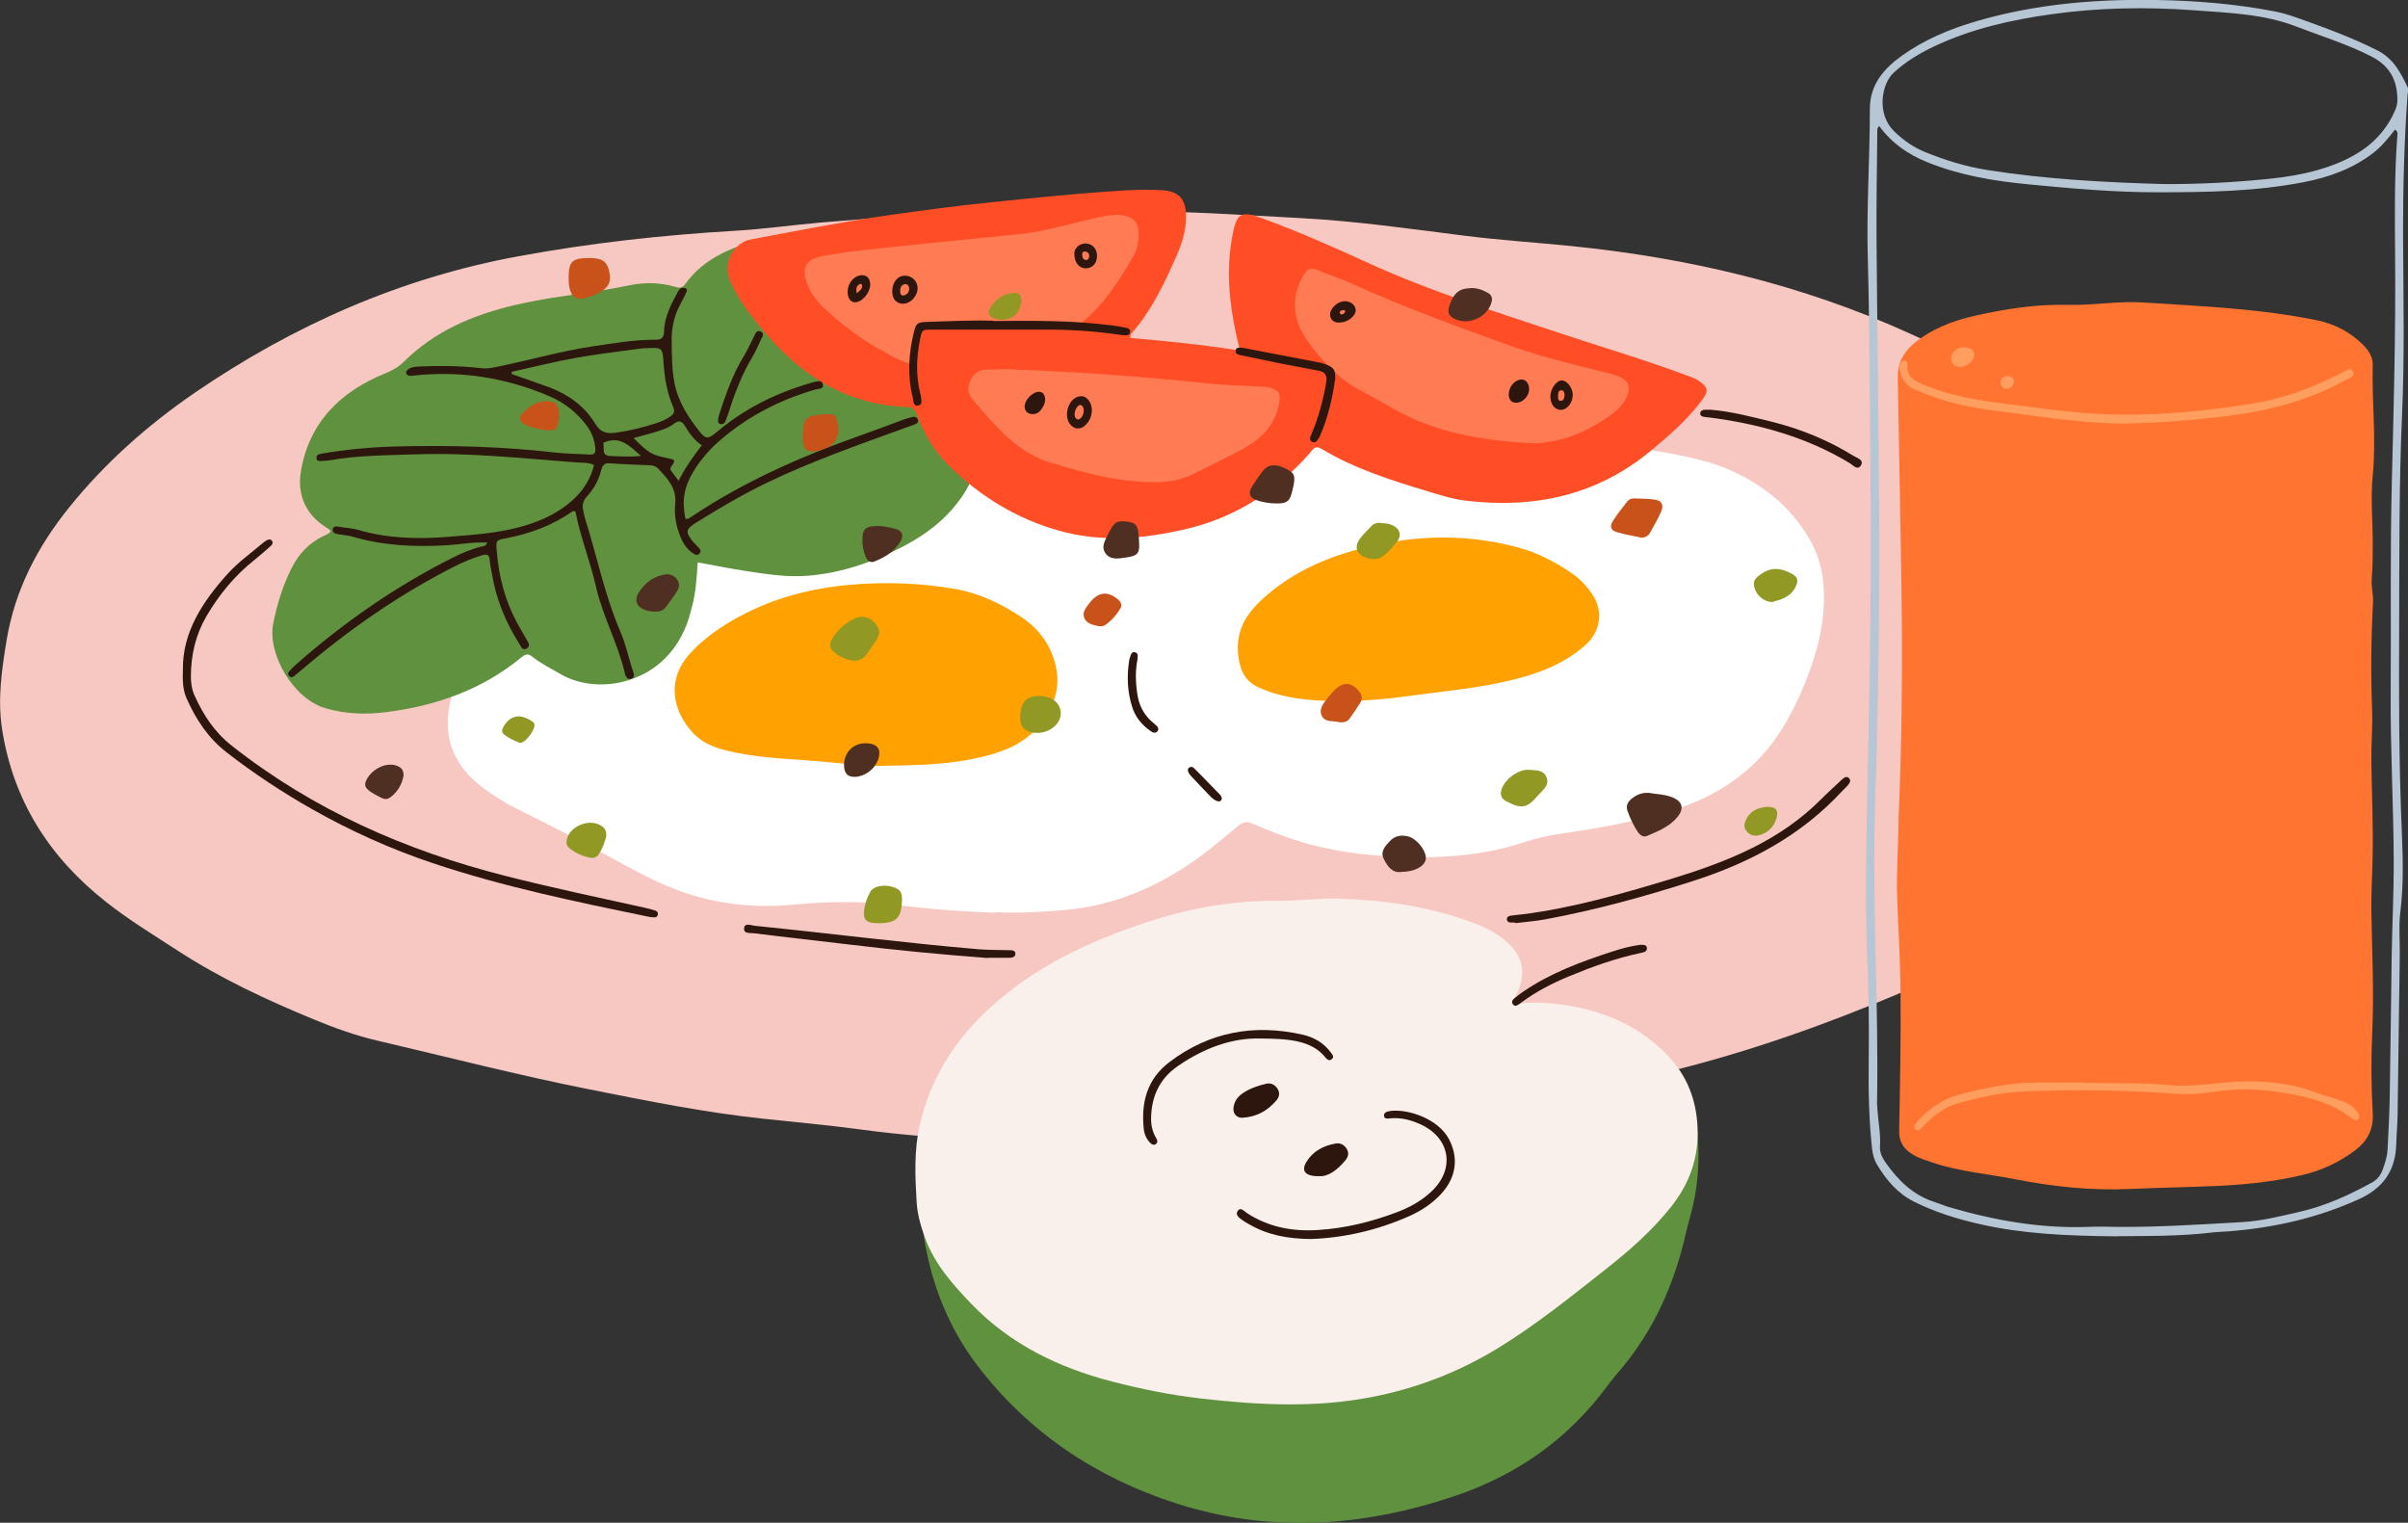
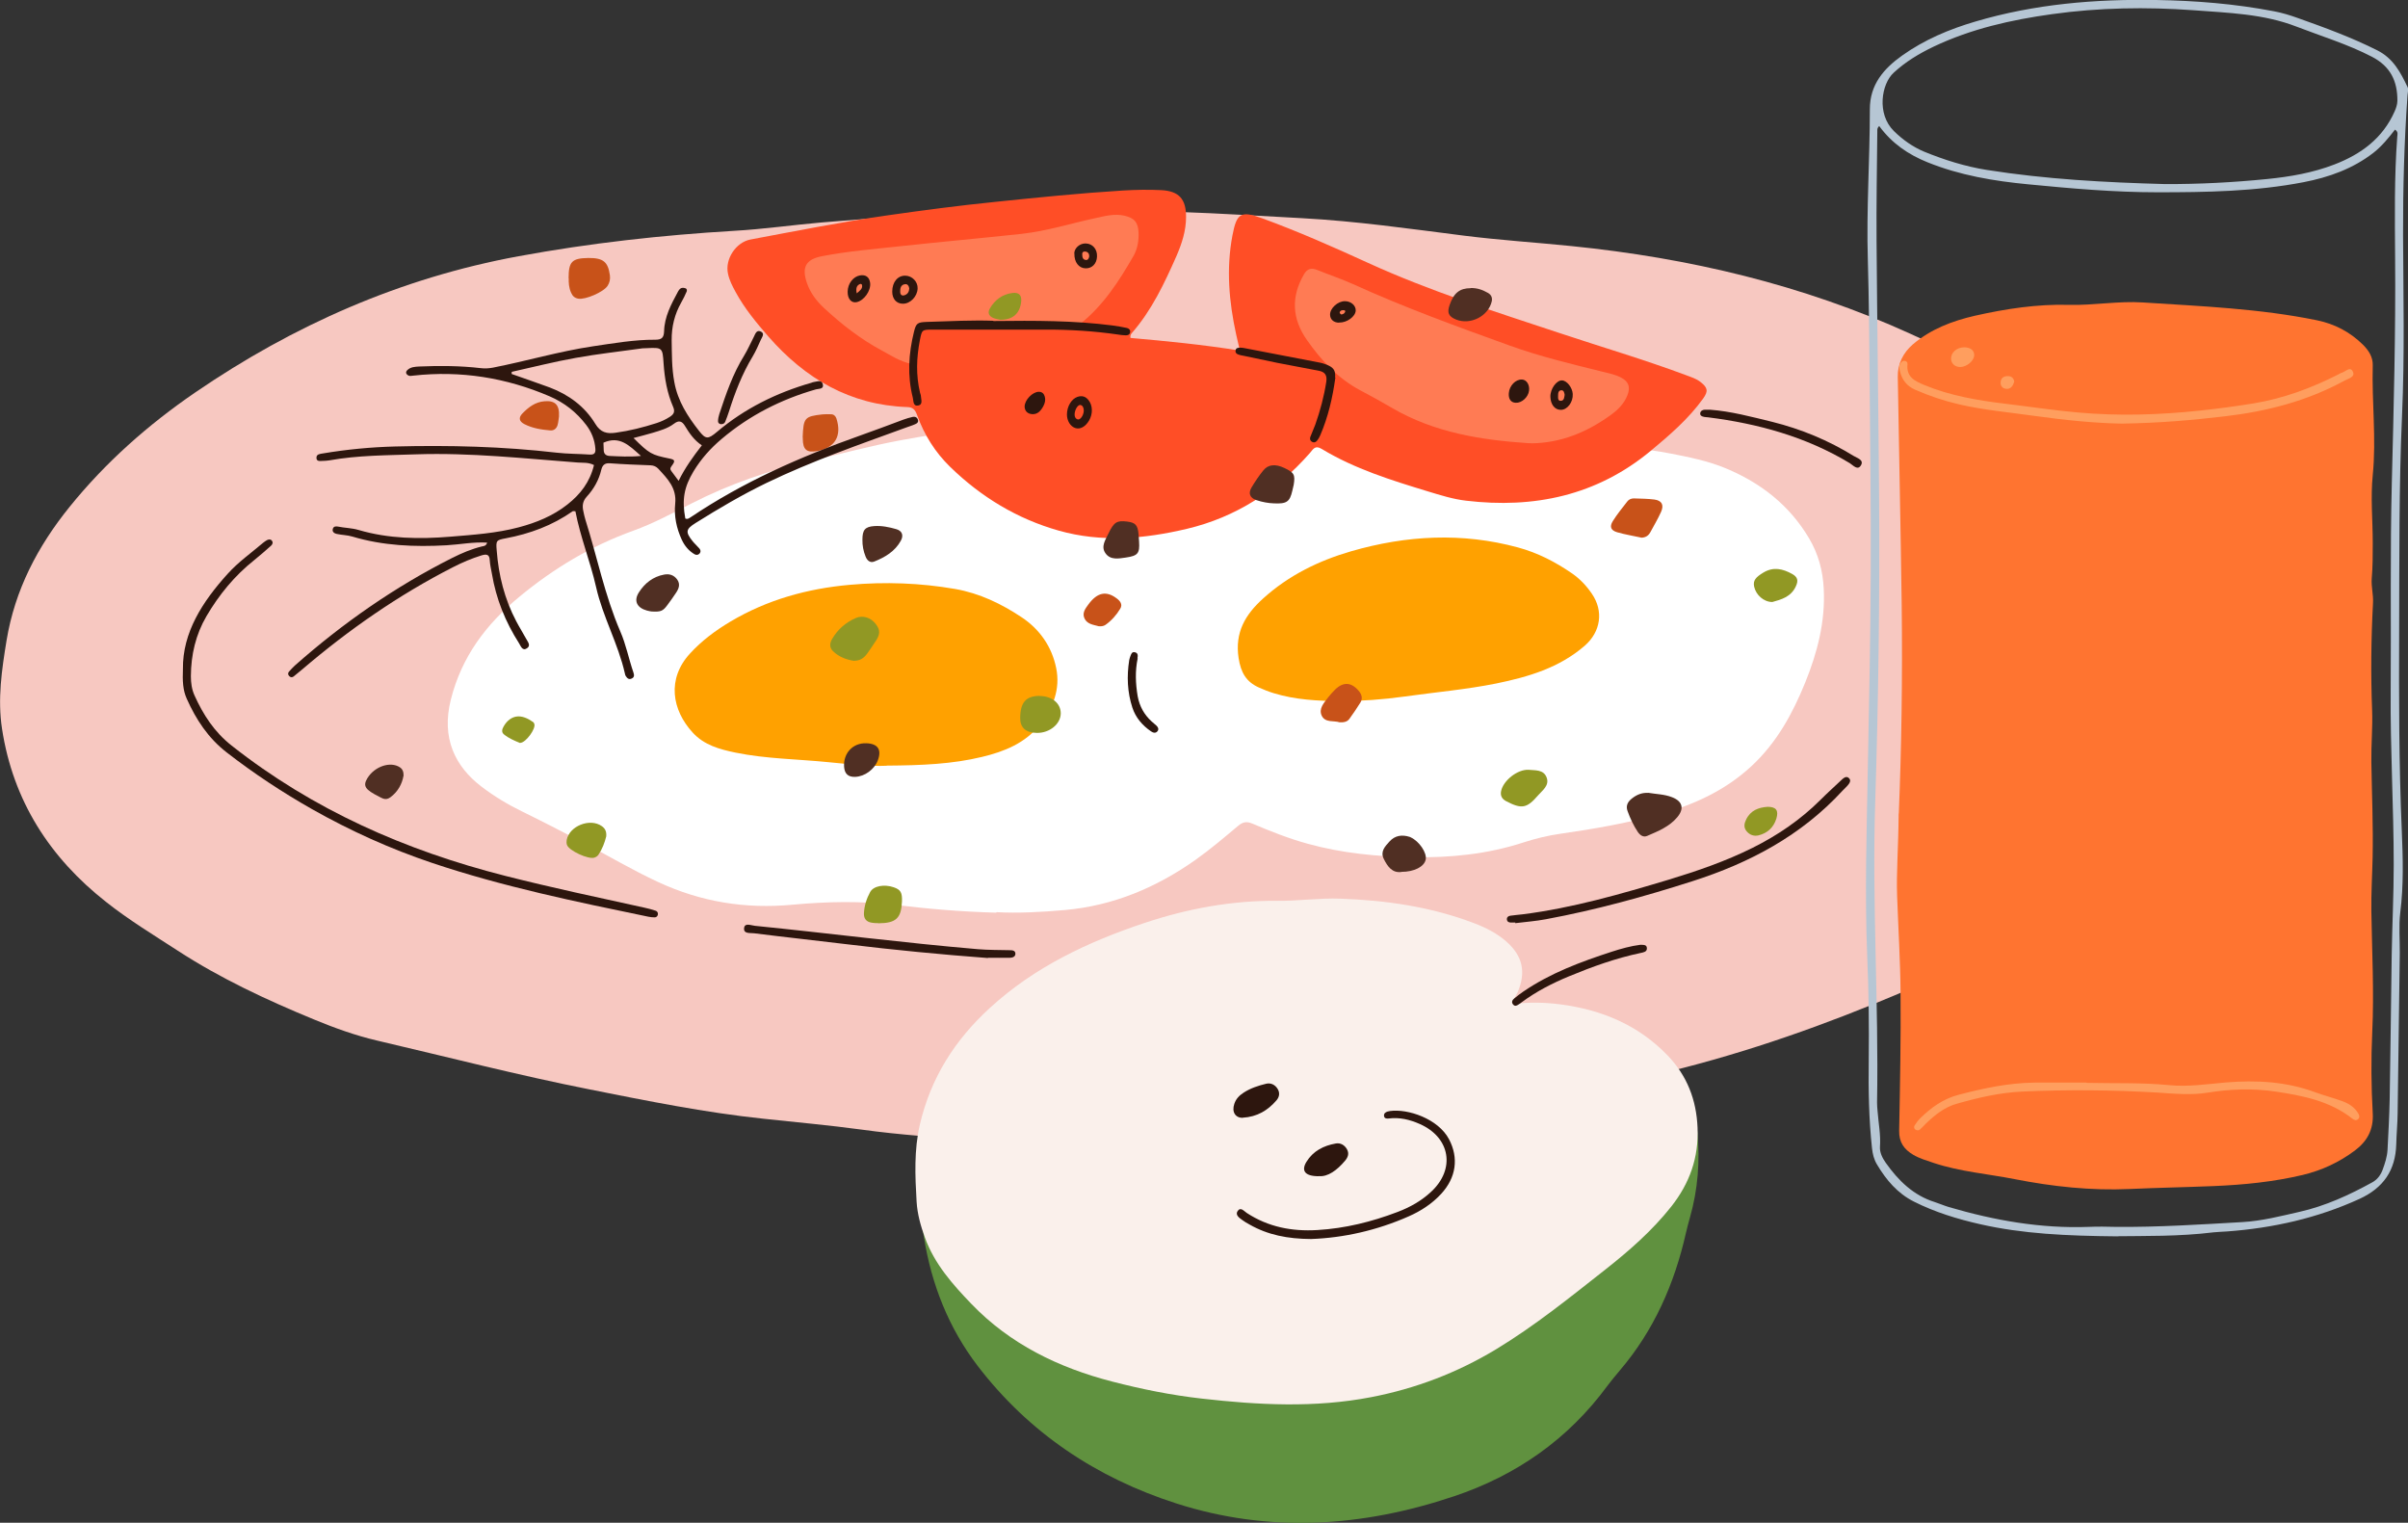
<svg xmlns="http://www.w3.org/2000/svg" id="_レイヤー_2" data-name="レイヤー_2" width="190.62" height="120.53" viewBox="0 0 190.62 120.53">
  <rect x="0" y="0" width="190.62" height="120.53" fill="#333333" stroke="none" />
  <defs>
    <style>
      .cls-1 {
        fill: #ffa100;
      }

      .cls-2 {
        fill: #b6c6d4;
      }

      .cls-3 {
        fill: #60913f;
      }

      .cls-4 {
        fill: #ff9e5e;
      }

      .cls-5 {
        fill: #502f23;
      }

      .cls-6 {
        fill: #ff4e26;
      }

      .cls-7 {
        fill: #fff;
      }

      .cls-8 {
        fill: #ff7b54;
      }

      .cls-9 {
        fill: #919824;
      }

      .cls-10 {
        fill: #ff7430;
      }

      .cls-11 {
        fill: #faf0eb;
      }

      .cls-12 {
        fill: #2d160e;
      }

      .cls-13 {
        fill: #f7c8c1;
      }

      .cls-14 {
        fill: #c85219;
      }
    </style>
  </defs>
  <g id="_テキスト" data-name="テキスト">
    <g>
      <g>
        <path class="cls-13" d="M89.46,90.41c-4.64.09-8.29.11-11.93-.15-3.11-.22-6.23-.42-9.33-.85-2.58-.35-5.17-.58-7.76-.86-4.64-.49-9.2-1.41-13.76-2.32-5.65-1.12-11.23-2.56-16.84-3.87-1.71-.4-3.37-1-4.99-1.67-3.74-1.54-7.39-3.24-10.79-5.45-1.91-1.24-3.87-2.43-5.65-3.84-4.47-3.51-7.38-8.02-8.25-13.72-.36-2.35-.02-4.67.36-6.99.66-4,2.46-7.44,4.98-10.56,2.85-3.53,6.21-6.5,9.93-9.05,7.8-5.34,16.3-9.09,25.63-10.8,5.64-1.04,11.33-1.67,17.06-2.01,2.3-.13,4.6-.46,6.9-.66,4.9-.41,9.8-.77,14.72-.88,4.56-.1,9.12-.11,13.67.05,3.22.11,6.44.32,9.65.49,4.3.23,8.55.84,12.81,1.38,2.84.36,5.7.54,8.55.83,9.29.94,18.26,3.05,26.81,6.94,4.86,2.21,9.46,4.8,13.62,8.15,1.63,1.31,3.07,2.81,4.44,4.39,2.43,2.79,3.71,6.05,4.32,9.67,1.13,6.65-.95,12.34-4.94,17.49-2.53,3.27-5.46,6.11-9.03,8.26-1.43.86-2.97,1.47-4.49,2.15-2.29,1.02-4.58,2.03-6.9,2.97-6.01,2.44-12.15,4.47-18.49,5.86-4.67,1.03-9.32,2.15-14.07,2.83-3.83.55-7.68,1.01-11.53,1.46-5.22.61-10.46.58-14.71.75Z" />
        <path class="cls-7" d="M78.86,72.24c-2.82-.08-5.39-.3-7.94-.61-2.73-.33-5.47-.27-8.19-.02-3.73.35-7.24-.22-10.64-1.8-2.07-.96-4.03-2.13-6.04-3.18-1.56-.81-3.12-1.62-4.7-2.39-1.15-.56-2.23-1.21-3.24-1.98-2.09-1.6-3.19-3.84-2.42-6.89.85-3.39,2.8-5.97,5.43-8.14,2.71-2.24,5.69-4.03,9-5.22,1.64-.59,3.14-1.41,4.68-2.19,3-1.53,6.16-2.61,9.44-3.36,2.35-.54,4.67-1.17,7.04-1.61,3.78-.69,7.58-1.23,11.42-1.49,3.38-.22,6.74-.58,10.11-.9,4.08-.39,8.16-.86,12.28-.65,3.45.17,6.86.67,10.27,1.24,3.43.58,6.81,1.45,10.26,1.96,2.19.32,4.4.46,6.58.88,1.5.29,3,.59,4.42,1.18,2.78,1.16,5.05,2.93,6.6,5.56.73,1.24,1.08,2.55,1.15,3.99.13,2.6-.51,5.04-1.47,7.41-1,2.46-2.25,4.75-4.24,6.6-2.07,1.92-4.52,3.05-7.18,3.79-2.61.72-5.27,1.19-7.94,1.57-1,.14-1.98.38-2.94.69-2.85.93-5.77,1.22-8.76,1.17-2.82-.05-5.58-.31-8.3-1.06-1.51-.41-2.96-.99-4.4-1.6-.45-.19-.75-.14-1.13.18-1.1.92-2.19,1.85-3.36,2.68-3.11,2.2-6.52,3.64-10.35,3.98-1.88.17-3.77.26-5.41.17Z" />
-         <path class="cls-3" d="M55.23,44.54c-.08,1.22-.15,2.39-.46,3.52-.14.5-.26,1.01-.46,1.49-1.85,4.66-7.01,5.52-9.93,3.81-.76-.44-1.55-.83-2.24-1.38-.32-.26-.54-.21-.84.03-3.08,2.55-6.7,3.83-10.6,4.34-1.64.22-3.29.19-4.93-.29-2.56-.74-4.62-4.3-4.14-6.71.3-1.52.75-2.97,1.43-4.34.56-1.13,1.39-2.04,2.56-2.59.2-.1.43-.16.56-.37-.1-.18-.29-.25-.45-.36-1.59-1.05-2.21-2.6-1.91-4.39.66-3.89,3.14-6.31,6.68-7.75.56-.23,1.03-.49,1.46-.91,2.44-2.42,5.46-3.71,8.74-4.48,2.25-.53,4.55-.81,6.83-1.16.77-.12,1.54-.26,2.3-.42,1.2-.24,2.39-.23,3.57.11.34.1.59.15.84-.2,1.43-2,3.57-2.88,5.82-3.5,2.8-.76,5.59-.65,8.36.29,3.21,1.09,4.41,4.39,3.54,7.47-.24.85-.68,1.38-1.67,2.22.29.1.54.2.8.27,1.36.38,2.66.86,3.79,1.74,1.11.87,1.94,1.92,2.33,3.29.5,1.76.03,3.35-.92,4.83-1.18,1.82-2.84,3.13-4.74,4.12-2.38,1.25-4.89,2.13-7.59,2.35-1.74.14-3.44-.15-5.14-.41-1.18-.18-2.36-.43-3.59-.65Z" />
        <path class="cls-6" d="M89.51,26.75c2.84.25,5.7.53,8.64,1-.12-.51-.21-.88-.29-1.26-.57-2.6-.8-5.21-.3-7.85.34-1.78.66-1.98,2.36-1.36,2.84,1.04,5.61,2.26,8.36,3.52,4.9,2.24,10.02,3.85,15.11,5.54,3.36,1.12,6.77,2.12,10.09,3.36.39.15.8.27,1.14.54.57.45.62.72.2,1.31-1.15,1.6-2.63,2.87-4.14,4.13-4.28,3.55-9.24,4.59-14.63,3.95-1.03-.12-2.04-.44-3.03-.74-2.89-.88-5.79-1.78-8.4-3.36-.53-.32-.68.05-.93.33-2.63,2.99-5.85,5.08-9.74,6-3.35.79-6.75,1.1-10.14.14-3.29-.93-6.14-2.66-8.59-5.04-1.18-1.15-2.05-2.52-2.61-4.08-.15-.41-.3-.65-.8-.66-4.52-.16-8.07-2.25-10.98-5.58-.96-1.1-1.9-2.24-2.6-3.53-.25-.46-.49-.92-.6-1.44-.26-1.16.63-2.49,1.77-2.71,3.58-.67,7.15-1.38,10.76-1.9,2.87-.41,5.74-.79,8.62-1.08,3.37-.35,6.73-.69,10.11-.9,1.01-.06,2.02-.08,3.03-.03,1.41.07,1.98.71,1.97,2.13,0,1.1-.34,2.12-.77,3.11-.95,2.15-1.95,4.27-3.51,6.06-.08.1-.17.2-.11.42Z" />
        <path class="cls-8" d="M121.21,35.08c-.07,0-.13,0-.2,0-3.76-.25-7.43-.83-10.76-2.76-.84-.49-1.7-.97-2.56-1.42-1.77-.94-3.09-2.36-4.22-3.97-1.19-1.68-1.29-3.42-.25-5.21.26-.46.59-.54,1.06-.35.93.38,1.89.7,2.81,1.11,4.06,1.85,8.25,3.37,12.44,4.88,2.38.86,4.86,1.45,7.32,2.06.51.13,1.02.22,1.48.47.6.31.75.75.5,1.39-.27.7-.8,1.2-1.38,1.61-1.87,1.34-3.92,2.18-6.25,2.2Z" />
        <path class="cls-8" d="M72.17,28.81c-.94-.2-1.65-.68-2.39-1.08-1.67-.9-3.16-2.06-4.55-3.35-.6-.56-1.09-1.2-1.36-2-.42-1.23-.08-1.85,1.19-2.1,2.01-.39,4.06-.56,6.1-.78,3.23-.35,6.47-.64,9.71-.99,2.01-.22,3.94-.84,5.91-1.26.73-.16,1.46-.35,2.22-.18.8.18,1.1.54,1.13,1.35.02.63-.08,1.26-.38,1.8-1.15,2.01-2.4,3.95-4.24,5.42-.28.22-.53.33-.88.31-2.54-.13-5.08,0-7.61-.06-1.17-.03-2.34-.08-3.51-.16-.51-.04-.75.12-.9.62-.24.78-.23,1.6-.42,2.47Z" />
-         <path class="cls-8" d="M80.22,29.25c5.27.18,10.39.57,15.51,1.11,1.36.14,2.73.16,4.09.24.16,0,.33.02.49.05.99.18,1.13.51.9,1.51-.37,1.6-1.43,2.6-2.78,3.34-1.28.71-2.61,1.33-3.92,1.99-1.72.87-3.54.73-5.36.53-2.01-.23-3.95-.8-5.89-1.37-1.3-.38-2.43-1.08-3.44-1.98-1.02-.92-1.9-1.97-2.79-3-.4-.47-.48-.97-.22-1.54.27-.6.73-.9,1.39-.88.72.02,1.43-.09,2.02,0Z" />
        <path class="cls-1" d="M70.18,60.61c-1.27.06-2.93-.12-4.58-.28-2.46-.25-4.94-.26-7.38-.76-1.25-.26-2.48-.59-3.39-1.59-1.64-1.79-2.05-4.24-.22-6.24.93-1.02,2.02-1.83,3.21-2.54,2.91-1.73,6.09-2.61,9.44-2.91,2.8-.25,5.59-.15,8.36.33,1.93.34,3.65,1.17,5.26,2.24,1.44.96,2.39,2.34,2.73,4.02.34,1.65-.24,3.16-1.27,4.46-1.17,1.48-2.84,2.15-4.6,2.57-2.36.57-4.76.67-7.57.69Z" />
        <path class="cls-1" d="M106.16,55.5c-1.87-.02-3.62-.11-5.32-.63-.4-.12-.8-.28-1.18-.45-1.01-.45-1.43-1.18-1.61-2.33-.31-2.04.53-3.44,1.93-4.71,2.02-1.83,4.4-3,6.99-3.75,4.37-1.26,8.77-1.5,13.19-.3,1.56.42,2.97,1.15,4.29,2.06.62.43,1.14.98,1.56,1.6.95,1.38.71,3.01-.56,4.12-2.02,1.75-4.47,2.47-7.01,2.99-2.39.48-4.83.69-7.24,1.03-1.71.24-3.43.36-5.05.37Z" />
        <path class="cls-5" d="M130.47,62.75c.62.11,1.28.11,1.89.35.83.32.99.9.41,1.59-.62.74-1.51,1.1-2.37,1.47-.31.14-.57-.05-.75-.31-.34-.51-.6-1.07-.81-1.65-.16-.43.02-.75.36-1.01.37-.29.78-.46,1.27-.43Z" />
        <path class="cls-9" d="M67.62,52.31c-.59-.09-1.2-.3-1.68-.77-.3-.29-.26-.65-.06-.98.44-.75,1.08-1.3,1.86-1.64.57-.25,1.19-.03,1.57.45.4.5.38.86-.06,1.48-.2.29-.39.59-.6.88-.29.39-.58.56-1.03.57Z" />
        <path class="cls-14" d="M129.91,42.55c-.63-.14-1.27-.24-1.89-.42-.51-.15-.62-.44-.35-.88.34-.55.76-1.05,1.15-1.56.12-.16.31-.24.51-.24.55.02,1.1.02,1.64.09.58.08.77.43.52.98-.25.56-.57,1.09-.86,1.63-.16.28-.4.41-.73.41Z" />
        <path class="cls-14" d="M45.01,22.03c0-1.33.27-1.59,1.56-1.61,1.18-.01,1.56.3,1.71,1.37.04.31-.02.58-.18.83-.31.49-1.76,1.12-2.32,1.02-.29-.05-.46-.21-.57-.47-.18-.39-.2-.81-.19-1.15Z" />
        <path class="cls-5" d="M100.81,39.84c-.36-.01-.88-.09-1.37-.26-.5-.18-.64-.53-.37-.99.28-.47.59-.93.93-1.35.39-.49.97-.53,1.67-.2.78.37.87.53.74,1.34-.03.16-.07.32-.11.47-.2.87-.44,1.05-1.5.99Z" />
        <path class="cls-9" d="M120.99,60.93c.51.06,1.21-.05,1.45.63.22.62-.34,1-.69,1.4-.87,1.01-1.28,1.11-2.53.45-.32-.17-.47-.43-.39-.8.17-.82,1.28-1.72,2.17-1.68Z" />
        <path class="cls-9" d="M82.29,55.09c.97,0,1.68.57,1.68,1.37,0,.84-.88,1.57-1.9,1.55-.87-.01-1.32-.42-1.31-1.19.01-1.23.46-1.73,1.53-1.74Z" />
        <path class="cls-9" d="M69.53,73.07c-.09,0-.32,0-.54-.04-.42-.07-.62-.33-.6-.75.03-.59.21-1.16.49-1.67.26-.49,1.12-.64,1.87-.38.55.19.68.42.65,1.14-.06,1.3-.46,1.7-1.86,1.71Z" />
        <path class="cls-5" d="M110.93,69.02c-.72.09-1.09-.43-1.39-1.04-.29-.59.1-.98.45-1.37.44-.49,1-.56,1.6-.37.03,0,.06.03.09.04.68.32,1.29,1.23,1.18,1.76-.12.56-.9.97-1.93.97Z" />
-         <path class="cls-9" d="M109.37,41.41c.32,0,.61.05.88.17.56.27.73.78.36,1.27-.29.39-.63.75-.99,1.07-.42.37-.94.41-1.47.22-.78-.29-.97-.84-.49-1.51.24-.34.57-.62.85-.94.24-.27.54-.35.86-.29Z" />
        <path class="cls-5" d="M51.59,48.4c-.05,0-.21-.03-.37-.07-.8-.22-1.08-.77-.64-1.45.46-.72,1.12-1.24,1.99-1.4.41-.08.77.03,1.03.38.28.39.13.74-.09,1.07-.21.32-.44.64-.67.95-.36.49-.52.56-1.25.52Z" />
        <path class="cls-14" d="M63.54,34.63c.06-1.57.15-1.67,1.56-1.83.22-.02.45-.02.68-.01.22,0,.36.13.43.33.45,1.38-.11,2.33-1.51,2.58-.84.15-1.14-.1-1.15-.96,0-.1,0-.2,0-.12Z" />
        <path class="cls-5" d="M116.41,22.8c.5-.02.96.14,1.39.39.25.15.35.37.29.66-.27,1.18-1.69,1.9-2.83,1.44-.59-.24-.72-.54-.51-1.14.33-.96.8-1.34,1.67-1.34Z" />
        <path class="cls-9" d="M140.3,47.65c-.68,0-1.3-.56-1.44-1.22-.1-.48.12-.74.73-1.11.8-.48,1.54-.3,2.28.11.43.24.51.52.29.98-.38.84-1.17,1.05-1.86,1.24Z" />
        <path class="cls-14" d="M106.03,57.17c-.42-.15-1.12.06-1.4-.52-.27-.57.2-1.04.53-1.48.16-.21.34-.39.52-.58.66-.65,1.31-.6,1.9.12.23.28.3.59.11.9-.27.44-.57.87-.87,1.29-.17.23-.42.29-.79.27Z" />
        <path class="cls-5" d="M90.17,42.86c.06.94-.09,1.13-1.04,1.27-.57.08-1.23.22-1.62-.34-.38-.53,0-1.06.23-1.55.44-.92.67-1.05,1.46-.96.68.08.86.27.93,1,.02.19.03.39.04.58Z" />
        <path class="cls-5" d="M68.27,42.72c0-.77.2-1.03.94-1.08.59-.04,1.17.08,1.73.24.47.13.61.49.37.92-.46.84-1.25,1.31-2.11,1.65-.33.13-.57-.11-.68-.4-.17-.42-.26-.87-.25-1.34Z" />
        <path class="cls-9" d="M47.99,66.2c-.12.49-.31,1-.62,1.46-.07.1-.19.18-.31.22-.47.17-2.03-.55-2.18-1.01-.04-.12-.04-.26-.02-.38.21-1.12,1.85-1.76,2.78-1.1.27.19.38.43.35.8Z" />
        <path class="cls-5" d="M31.94,61.41c-.11.63-.43,1.25-1.04,1.7-.19.14-.41.18-.64.07-.09-.04-.18-.08-.26-.13-1.1-.55-1.29-.84-.92-1.45.57-.94,1.82-1.36,2.57-.87.21.14.3.33.3.68Z" />
        <path class="cls-5" d="M68.58,58.83c.91.03,1.23.5.91,1.35-.27.72-1.03,1.28-1.79,1.31-.56.02-.84-.24-.88-.8-.07-1.08.7-1.9,1.76-1.86Z" />
        <path class="cls-14" d="M44.25,32.96c-.03.17-.04.43-.11.68-.08.27-.28.45-.57.43-.71-.06-1.42-.17-2.06-.5-.42-.22-.48-.51-.15-.85.48-.49,1.01-.9,1.74-.96.84-.07,1.2.28,1.15,1.2Z" />
        <path class="cls-14" d="M86.91,49.55c-.37-.1-.82-.15-1.04-.56-.24-.45.04-.81.29-1.15.69-.94,1.4-1.1,2.22-.49.29.21.51.49.3.83-.3.5-.69.94-1.17,1.28-.16.11-.36.13-.6.1Z" />
        <path class="cls-9" d="M139.92,63.86c.69,0,.89.29.7.93-.22.71-.7,1.15-1.41,1.33-.38.09-.71-.04-.95-.33-.24-.29-.19-.6-.04-.91.35-.74.99-.97,1.71-1.02Z" />
        <path class="cls-9" d="M79.14,25.3c-.1-.02-.3-.05-.48-.12-.36-.14-.51-.41-.3-.77.4-.68.99-1.12,1.78-1.22.55-.07.77.2.69.76-.13.91-.69,1.38-1.69,1.36Z" />
        <path class="cls-9" d="M41.17,58.81c-.41-.17-.89-.36-1.3-.7-.13-.11-.15-.29-.08-.45.21-.47.58-.85,1.06-.94.47-.08.94.14,1.35.43.05.03.08.1.1.16.12.37-.66,1.47-1.12,1.49Z" />
        <path class="cls-12" d="M38.59,42.95c-1.12-.07-2.18.15-3.25.21-2.52.14-5.01.04-7.45-.69-.4-.12-.83-.12-1.24-.21-.18-.04-.38-.16-.3-.41.06-.19.23-.2.4-.17.54.11,1.1.11,1.64.27,2.38.7,4.82.73,7.26.53,1.81-.15,3.64-.27,5.41-.74,1.4-.37,2.72-.91,3.86-1.81,1.02-.8,1.78-1.78,2.1-3.12-.45-.23-.88-.17-1.28-.2-4.25-.32-8.49-.79-12.77-.65-2.31.08-4.62.07-6.91.48-.16.03-.32.03-.49.04-.22,0-.52.08-.52-.25,0-.29.28-.3.51-.34,1.9-.32,3.81-.5,5.73-.55,4.27-.11,8.53,0,12.77.49.87.1,1.76.09,2.63.15.36.02.47-.13.44-.46-.05-.7-.3-1.33-.73-1.89-.77-1.01-1.73-1.76-2.89-2.26-3.45-1.48-7.04-2.05-10.78-1.64-.13.01-.28.05-.38,0-.2-.09-.29-.27-.09-.45.26-.24.6-.25.92-.27,1.63-.07,3.25-.06,4.88.13.33.04.63.02.96-.04,2.65-.52,5.24-1.29,7.92-1.69,1.64-.24,3.28-.53,4.94-.52.53,0,.67-.19.69-.67.03-1.15.56-2.13,1.08-3.1.08-.14.16-.3.34-.33.09-.02.19,0,.28.03.11.04.12.16.09.25-.13.3-.27.59-.43.87-.53.93-.77,1.93-.76,2.99.02,1.1,0,2.2.21,3.31.27,1.51,1.06,2.72,1.96,3.87.53.68.72.66,1.41.08,2.2-1.86,4.72-3.1,7.47-3.89.06-.02.12-.05.19-.06.27-.03.65-.22.73.2.08.37-.32.32-.55.38-2.76.79-5.26,2.06-7.46,3.92-.88.74-1.63,1.58-2.23,2.57-.74,1.24-.93,2.21-.65,3.73.18.09.31-.03.44-.11,4.14-2.78,8.65-4.77,13.33-6.43,1.17-.41,2.32-.85,3.48-1.28.24-.09.49-.16.75-.22.17-.04.33.02.4.19.09.2-.04.32-.19.38-.23.11-.49.18-.73.27-3.73,1.36-7.48,2.66-11.06,4.39-1.94.94-3.79,2.03-5.61,3.17-.78.49-.81.71-.23,1.44.16.2.36.37.53.57.09.1.13.25.05.36-.1.15-.27.19-.43.1-.46-.27-.79-.67-1.01-1.15-.42-.91-.62-1.87-.52-2.85.13-1.24-.61-1.98-1.34-2.77-.16-.17-.36-.26-.61-.27-1.07-.04-2.15-.08-3.22-.16-.41-.03-.59.15-.68.51-.19.81-.59,1.52-1.15,2.13-.33.36-.37.73-.27,1.16.05.22.09.45.16.66.93,2.94,1.53,5.99,2.76,8.84.46,1.05.67,2.18,1.04,3.25.07.21.09.39-.14.49-.23.11-.36-.04-.47-.21-.03-.05-.05-.12-.06-.18-.53-2.36-1.75-4.49-2.28-6.84-.46-2.03-1.25-3.97-1.64-6.01-.1,0-.18-.03-.22,0-1.6,1.12-3.38,1.78-5.3,2.14-.74.14-.78.17-.71.96.15,1.97.62,3.85,1.55,5.61.24.46.52.9.77,1.36.13.25.41.55.08.77-.37.25-.49-.17-.63-.39-1.08-1.69-1.82-3.52-2.15-5.51-.06-.35-.15-.7-.17-1.06-.02-.49-.27-.5-.65-.39-.78.24-1.53.56-2.25.93-4.31,2.2-8.26,4.95-11.94,8.09-.22.19-.45.38-.68.56-.11.09-.24.09-.35-.02-.11-.11-.12-.24-.03-.35.15-.17.31-.34.47-.49,3.8-3.36,7.93-6.24,12.46-8.52.76-.38,1.53-.71,2.36-.91.15-.03.33-.02.42-.35ZM40.51,29.44c0,.05,0,.1-.01.16,1.01.36,2.02.7,3.02,1.07,1.5.57,2.77,1.5,3.6,2.87.42.7.93.81,1.62.71,1.1-.15,2.17-.42,3.23-.76.37-.12.72-.28,1.06-.5.32-.21.42-.41.25-.8-.47-1.08-.67-2.24-.75-3.42-.08-1.27-.1-1.27-1.37-1.21-.1,0-.2,0-.29.01-1.77.25-3.55.44-5.31.76-1.69.3-3.36.73-5.04,1.1ZM50.15,34.67c1.26,1.25,1.42,1.33,2.82,1.62.46.09.51.18.2.59-.13.17-.13.26-.03.4.18.25.36.49.58.78.52-1.05,1.14-1.91,1.84-2.81-.61-.4-.99-.96-1.34-1.54-.23-.38-.48-.47-.87-.17-.5.38-1.1.54-1.69.72-.48.14-.98.27-1.51.41ZM50.73,36.08c-.93-.83-1.68-1.61-2.96-1.04,0,.18.02.37.02.56,0,.31.15.47.47.49.76.03,1.52.09,2.46,0Z" />
        <path class="cls-12" d="M14.48,52.96c-.03-2.9,1.54-5.33,3.55-7.55.83-.92,1.85-1.64,2.79-2.44.1-.08.21-.16.32-.22.12-.05.25-.09.36.02.14.15.08.31-.04.42-.44.39-.88.78-1.33,1.14-1.55,1.23-2.78,2.73-3.78,4.43-.86,1.47-1.23,3.07-1.24,4.76,0,.53.07,1.05.29,1.53.69,1.53,1.57,2.89,2.93,3.96,6.45,5.09,13.77,8.31,21.68,10.32,3.66.93,7.35,1.71,11.03,2.52.29.06.57.14.85.23.14.04.21.17.19.3-.02.13-.12.24-.27.23-.16,0-.32-.02-.48-.05-5.76-1.19-11.53-2.38-17.13-4.26-3.3-1.11-6.47-2.54-9.51-4.26-2.36-1.34-4.6-2.82-6.74-4.48-1.47-1.14-2.43-2.6-3.17-4.26-.3-.67-.34-1.39-.3-2.36Z" />
        <path class="cls-12" d="M119.96,73.02c-.13,0-.26,0-.39,0-.14-.01-.26-.07-.28-.22-.03-.2.11-.3.27-.32.32-.05.65-.07.97-.11,3.95-.5,7.76-1.6,11.56-2.74,2.27-.69,4.51-1.46,6.64-2.52,2-1,3.81-2.23,5.39-3.81.55-.55,1.13-1.07,1.7-1.61.15-.14.34-.27.52-.12.23.19.08.41-.07.59-.13.15-.27.28-.41.42-3.26,3.55-7.35,5.72-11.89,7.17-3.81,1.22-7.66,2.28-11.6,3.01-.8.15-1.61.21-2.42.31,0,0,0-.02,0-.03Z" />
        <path class="cls-12" d="M78.63,25.41c3.34-.04,6.39-.04,9.43.35.39.05.77.12,1.15.2.17.04.29.17.25.35-.04.2-.2.24-.37.23-.19,0-.39-.03-.58-.06-1.93-.28-3.88-.4-5.83-.39-2.96,0-5.92,0-8.87,0-.83,0-.83.02-.99.83-.27,1.39-.32,2.77.01,4.16.02.09.07.19.07.28.02.28.17.67-.22.74-.41.07-.36-.37-.42-.62-.44-1.74-.34-3.48.09-5.21.17-.69.27-.76,1.01-.79,1.85-.06,3.7-.15,5.28-.09Z" />
        <path class="cls-12" d="M78.21,75.83c-3.73-.28-7.45-.64-11.16-1.09-2.45-.3-4.91-.56-7.36-.87-.31-.04-.87.07-.78-.45.07-.39.56-.17.85-.14,5.89.59,11.76,1.35,17.65,1.85.84.07,1.69.06,2.54.08.2,0,.43.03.43.28,0,.24-.22.31-.42.32-.58.01-1.17,0-1.76,0Z" />
        <path class="cls-12" d="M135.37,32.43c1.64.12,3.28.56,4.92.96,2.29.57,4.44,1.46,6.45,2.7.28.17.82.31.58.73-.26.46-.63,0-.89-.16-3.46-2.09-7.26-3.13-11.23-3.63-.1-.01-.19-.01-.29-.03-.17-.03-.34-.1-.32-.29.02-.17.17-.27.35-.28.13,0,.26,0,.44,0Z" />
        <path class="cls-12" d="M105.71,29.88c-.22,1.62-.58,3.14-1.2,4.58-.06.15-.15.29-.25.42-.11.14-.27.18-.43.07-.12-.08-.15-.22-.11-.35.12-.33.28-.66.4-.99.39-1.1.69-2.23.87-3.39.08-.54-.12-.79-.62-.88-1.09-.2-2.17-.41-3.26-.62-.89-.18-1.78-.38-2.67-.56-.1-.02-.19-.03-.29-.06-.19-.05-.39-.13-.34-.38.04-.2.23-.2.39-.2.1,0,.2.01.29.03,2.01.38,4.02.77,6.03,1.16.13.02.25.07.37.11.67.23.84.47.8,1.07Z" />
        <path class="cls-12" d="M57.1,33.58c-.14-.01-.26-.09-.26-.23,0-.19.04-.38.1-.57.53-1.6,1.07-3.19,1.97-4.64.29-.47.5-.98.76-1.47.11-.21.2-.57.53-.44.37.15.13.44.03.66-.2.44-.39.89-.64,1.31-.83,1.37-1.4,2.84-1.88,4.36-.09.28-.19.55-.3.82-.05.12-.16.2-.31.19Z" />
        <path class="cls-12" d="M90.06,52.11c-.21,1-.17,1.99,0,3,.15.81.52,1.46,1.11,2,.12.11.25.21.37.32.13.12.21.28.1.43-.14.2-.35.15-.52.03-.69-.47-1.22-1.09-1.48-1.88-.4-1.22-.45-2.49-.25-3.76.02-.1.05-.19.08-.28.07-.18.12-.41.38-.34.25.06.23.28.19.48Z" />
        <path class="cls-12" d="M84.46,32.81c0-.64.36-1.24.84-1.4.34-.11.63-.04.86.25.34.41.37,1.09.05,1.63-.29.49-.71.72-1.09.59-.39-.13-.66-.57-.66-1.08ZM85.49,32.05c-.25.04-.48.56-.41.89.03.14.13.24.25.26.25.03.53-.48.45-.84-.03-.16-.11-.3-.3-.31Z" />
        <path class="cls-12" d="M70.63,23.08c0-.76.44-1.28,1.05-1.26.54.02.98.48.96,1.01-.02.63-.57,1.21-1.16,1.21-.52,0-.85-.38-.85-.96ZM71.98,22.88c-.01-.25-.14-.39-.29-.39-.38.02-.44.32-.43.62,0,.17.1.32.3.27.28-.07.4-.28.41-.5Z" />
        <path class="cls-12" d="M122.73,31.41c-.02-.62.49-1.33.93-1.3.38.02.81.57.84,1.07.04.65-.43,1.27-.95,1.26-.47,0-.8-.42-.82-1.03ZM123.86,31.25c-.03-.16-.06-.36-.25-.36-.26,0-.27.25-.27.43,0,.18-.03.45.26.4.22-.03.23-.28.26-.48Z" />
        <path class="cls-12" d="M67.1,23.09c.01-.64.43-1.19.97-1.29.46-.08.75.13.81.59.08.62-.49,1.42-1.09,1.53-.41.07-.7-.28-.69-.84ZM67.82,23.22c.26-.23.48-.36.42-.67,0-.04-.11-.09-.14-.08-.27.11-.37.31-.28.75Z" />
        <path class="cls-12" d="M85.04,20.07c0-.43.43-.81.9-.8.55.01.93.45.9,1.04-.02.56-.39.94-.9.93-.54-.01-.91-.49-.89-1.17ZM86.22,20.31c.02-.22-.09-.37-.3-.4-.13-.02-.25.03-.25.2,0,.23.03.46.32.47.14,0,.2-.13.23-.26Z" />
        <path class="cls-12" d="M106.01,25.54c-.43,0-.71-.25-.72-.62-.02-.51.61-1.09,1.18-1.08.48,0,.87.35.85.75-.03.47-.7.96-1.31.94ZM106.15,24.89c.14,0,.26-.06.32-.18.07-.14-.05-.16-.14-.16-.13,0-.26.04-.28.2,0,.04.06.09.1.13Z" />
        <path class="cls-12" d="M119.44,31.12c.04-.59.54-1.11,1.05-1.08.36.02.61.42.55.88-.06.52-.58.99-1.06.96-.38-.02-.58-.3-.54-.77Z" />
-         <path class="cls-12" d="M96.74,63.17c-.04.17-.13.3-.33.25-.26-.06-.46-.24-.64-.43-.5-.51-.98-1.03-1.47-1.55-.07-.07-.13-.15-.18-.23-.08-.14-.15-.31,0-.44.15-.13.32-.06.43.06.37.36.73.74,1.09,1.11.27.28.54.56.81.83.11.11.24.22.26.4Z" />
        <path class="cls-12" d="M81.11,32.2c-.01-.54.63-1.19,1.13-1.19.17,0,.32.07.4.22.18.35.09.69-.1,1.01-.19.32-.44.57-.84.54-.38-.03-.57-.26-.59-.58Z" />
      </g>
      <g>
        <path class="cls-3" d="M133.66,89.42c.02-.21.03-.33.05-.45.02-.14.07-.24.24-.25.16-.01.26.09.29.21.07.22.11.44.13.67.21,2.29.04,4.55-.59,6.76-.11.41-.23.81-.32,1.23-.91,4.03-2.53,7.71-5.23,10.88-.34.4-.67.8-.98,1.21-3.11,4.24-7.23,7.11-12.17,8.76-7.25,2.43-14.61,2.92-21.96.56-6.32-2.03-11.66-5.58-15.73-10.89-2.3-3.01-3.65-6.45-4.25-10.17-.46-2.85,0-5.63.97-8.33.23-.64.75-.87,1.28-1.11,1.71-.8,3.47-1.47,5.28-2.02,5.31-1.61,10.75-2.57,16.27-3.1,5.6-.54,11.18-.21,16.75.38,5.07.54,10.03,1.55,14.84,3.21,1.75.6,3.47,1.29,5.12,2.46Z" />
        <path class="cls-11" d="M119.87,79.46c1.22-.15,2.44-.12,3.67.04,3.26.43,6.15,1.63,8.47,4.04,1.54,1.6,2.28,3.51,2.37,5.72.1,2.36-.62,4.39-2.08,6.24-1.51,1.91-3.32,3.49-5.21,4.98-2.81,2.21-5.6,4.47-8.68,6.33-3.07,1.85-6.35,3.1-9.88,3.78-4.47.86-8.93.62-13.41.11-2.4-.27-4.77-.75-7.09-1.35-4.22-1.09-8.08-2.96-11.14-6.15-1.48-1.54-2.92-3.16-3.67-5.24-.34-.93-.6-1.86-.66-2.84-.12-2.05-.21-4.09.26-6.12.86-3.68,2.76-6.68,5.54-9.22,3.54-3.25,7.75-5.22,12.22-6.72,3.42-1.14,6.92-1.79,10.54-1.76,1.66.02,3.31-.23,4.98-.17,3.63.13,7.19.64,10.61,1.95.92.35,1.79.79,2.53,1.44,1.31,1.15,1.58,2.44.89,4.04-.11.26-.37.47-.26.88Z" />
        <path class="cls-12" d="M103.79,98.07c-1.85-.01-3.43-.32-4.88-1.15-.2-.11-.4-.22-.58-.36-.24-.17-.56-.4-.36-.7.24-.36.5,0,.73.15,1.7,1.11,3.57,1.47,5.58,1.35,2.2-.13,4.3-.65,6.35-1.43.98-.37,1.89-.88,2.66-1.6,1.94-1.8,1.52-4.29-.89-5.36-.79-.35-1.6-.55-2.47-.44-.15.02-.35.01-.37-.21-.02-.19.12-.29.28-.34.06-.02.13-.03.19-.04,1.4-.2,3.82.6,4.68,2.24.77,1.47.57,3.02-.63,4.32-.72.78-1.6,1.35-2.55,1.77-2.53,1.12-5.18,1.71-7.75,1.8Z" />
-         <path class="cls-12" d="M99.8,82.2c-2.25-.07-4.49.75-6.56,2.18-1.46,1.01-2.1,2.42-2.12,4.17,0,.57.13,1.09.43,1.58.1.16.09.33-.06.43-.15.11-.31.03-.43-.09-.31-.31-.48-.7-.52-1.13-.22-2.11.28-3.95,2.04-5.28,3.16-2.39,6.69-3.03,10.52-2.17.92.21,1.69.65,2.26,1.43.11.15.28.31.08.5-.2.19-.39.04-.5-.1-.58-.73-1.34-1.09-2.23-1.29-.87-.19-1.74-.22-2.91-.23Z" />
        <path class="cls-12" d="M129.85,74.78c.23.02.52-.04.52.29,0,.28-.28.31-.5.36-1.95.41-3.81,1.08-5.65,1.84-1.33.55-2.6,1.2-3.76,2.06-.08.06-.15.12-.24.17-.14.09-.28.18-.43.02-.18-.2-.06-.38.09-.5.22-.19.46-.36.7-.53,2.15-1.47,4.55-2.36,7.01-3.16.74-.24,1.49-.45,2.27-.55Z" />
        <path class="cls-12" d="M98.37,88.48c-.57,0-.88-.46-.66-1.11.13-.39.39-.66.73-.88.55-.36,1.17-.56,1.79-.71.37-.09.71.08.91.41.19.31.14.63-.09.9-.68.79-1.51,1.31-2.69,1.38Z" />
        <path class="cls-12" d="M104.39,93.1c-1.12,0-1.39-.45-.97-1.14.53-.86,1.36-1.28,2.32-1.45.37-.07.7.12.89.46.19.34.07.64-.15.9-.63.75-1.37,1.3-2.09,1.22Z" />
      </g>
      <g>
        <path class="cls-10" d="M150.31,64.39c.21-4.97.3-10.74.23-16.5-.08-6.02-.21-12.04-.31-18.06-.02-1.04.43-1.91,1.19-2.57,1.42-1.21,3.13-1.86,4.92-2.27,2.45-.55,4.92-.93,7.45-.86,1.95.05,3.9-.32,5.85-.19,4.61.3,9.23.48,13.77,1.41,1.41.29,2.63.93,3.65,1.94.45.45.79.97.77,1.63-.08,2.9.29,5.8,0,8.68-.18,1.8,0,3.58,0,5.37,0,.94,0,1.89-.08,2.83-.05.64.14,1.27.1,1.93-.15,2.83-.18,5.66-.07,8.49.05,1.36-.08,2.73-.06,4.1.04,2.51.15,5.01.1,7.52-.03,1.43-.12,2.86-.1,4.29.05,3.19.22,6.38.07,9.57-.1,2.15-.08,4.3.04,6.44.07,1.26-.44,2.2-1.42,2.93-1.24.93-2.62,1.57-4.13,1.93-2.32.55-4.67.78-7.05.88-2.21.09-4.42.13-6.63.23-3.07.14-6.11-.19-9.12-.78-2.14-.42-4.32-.59-6.4-1.28-.56-.19-1.12-.35-1.63-.65-.71-.42-1.13-.98-1.11-1.9.07-3.65.14-7.29.11-10.94-.02-2.54-.18-5.07-.27-7.61-.07-1.92.1-3.84.12-6.55Z" />
        <path class="cls-2" d="M167.64,97.86c-4.11-.04-7.52-.2-10.88-.96-1.81-.41-3.58-.95-5.25-1.79-1.31-.66-2.19-1.71-2.92-2.93-.24-.39-.35-.83-.4-1.3-.25-2.3-.29-4.61-.26-6.91.03-2.77,0-5.53-.12-8.3-.2-4.98-.04-9.96.05-14.95.1-5.18.21-10.36.23-15.53.02-5.05-.05-10.1-.09-15.15-.03-3.16-.05-6.32-.14-9.48-.12-3.98.16-7.94.16-11.92,0-1.94,1.09-3.2,2.55-4.24,1.77-1.26,3.74-2.09,5.82-2.7,4.67-1.38,9.46-1.78,14.29-1.7,3.12.05,6.24.3,9.32.89.64.12,1.27.31,1.88.53,2.14.76,4.27,1.54,6.3,2.56,1.28.64,1.85,1.75,2.41,2.92.09.18,0,.45-.01.67-.26,3.67-.36,7.35-.35,11.03.02,4.76.13,9.51-.08,14.26-.25,5.66-.21,11.33-.23,17-.02,5.31-.02,10.62.21,15.92.09,2.14.15,4.29-.12,6.44-.13,1.06-.03,2.15-.04,3.22-.05,4.23-.11,8.47-.17,12.7-.01.81-.09,1.63-.11,2.44-.06,2.06-1.02,3.45-2.92,4.32-3.33,1.52-6.83,2.3-10.46,2.57-.36.03-.72.03-1.07.07-2.75.34-5.52.28-7.6.31ZM148.77,9.97c-.18.15-.16.29-.16.41-.03,2.9-.08,5.8-.06,8.7.05,6.68.15,13.35.2,20.03.06,8.18-.05,16.35-.31,24.52-.25,7.88.29,15.76.15,23.64,0,.23.02.46.04.68.07.94.26,1.86.19,2.82-.03.44.19.89.46,1.27,1,1.41,2.19,2.58,3.89,3.11.37.12.73.28,1.1.39,3.61,1.06,7.28,1.71,11.07,1.57.72-.03,1.43-.02,2.15,0,3.35.03,6.69-.19,10.03-.38,1.53-.09,3.02-.47,4.51-.81,2.04-.46,3.94-1.33,5.77-2.34.38-.21.64-.55.8-.96.19-.52.37-1.05.4-1.61.07-1.33.14-2.67.17-4,.07-3.81.1-7.62.16-11.43.04-2.38.16-4.75.16-7.12,0-4.59-.28-9.18-.24-13.78.04-5.5-.05-11.01.09-16.51.15-5.93.31-11.85.26-17.78-.02-3.19-.07-6.38.17-9.57.01-.17.1-.38-.18-.56-.51.66-1.04,1.31-1.7,1.83-1.64,1.27-3.52,1.94-5.53,2.33-3.82.74-7.7.8-11.57.8-3.42,0-6.83-.3-10.23-.63-2.72-.26-5.42-.71-7.99-1.75-1.51-.61-2.8-1.49-3.8-2.85ZM171.38,14.57c2.7.01,5.4-.13,8.09-.4,1.81-.18,3.61-.49,5.32-1.15,2.11-.81,3.83-2.07,4.77-4.2.12-.27.21-.53.22-.84.01-1.56-.55-2.73-2.02-3.49-1.91-.99-3.96-1.61-5.96-2.38-2.62-1.02-5.41-1.09-8.16-1.3-3.73-.27-7.48-.21-11.2.31-3.24.45-6.4,1.16-9.37,2.57-1.15.55-2.23,1.2-3.17,2.07-.96.88-1.36,3.25.02,4.61.7.69,1.5,1.26,2.41,1.64,1.6.65,3.24,1.17,4.95,1.44,4.67.74,9.38.99,14.09,1.12Z" />
        <path class="cls-4" d="M167.98,33.53c-2.03-.03-4.52-.27-7-.62-1.96-.28-3.94-.45-5.88-.9-1.21-.28-2.37-.67-3.51-1.17-.65-.29-1.02-.77-1.19-1.45-.06-.23-.09-.45.06-.66.08-.11.18-.19.32-.17.15.02.24.14.22.27-.11,1.01.58,1.33,1.34,1.65,2.04.84,4.19,1.21,6.35,1.47,1.94.23,3.86.53,5.81.7,3.22.29,6.43.19,9.64-.15,1.42-.15,2.84-.34,4.25-.57,2.37-.39,4.58-1.21,6.71-2.29.09-.04.17-.11.26-.13.31-.08.69-.56.9-.08.19.42-.36.53-.65.69-2.96,1.62-6.15,2.44-9.47,2.83-2.55.3-5.11.53-8.17.58Z" />
        <path class="cls-4" d="M165.18,85.71c2.18.05,4.36-.03,6.53.18,1.5.15,2.98-.08,4.47-.21,2.42-.2,4.8-.08,7.11.78.7.26,1.43.44,2.13.7.53.19.99.49,1.28,1,.09.16.1.32-.05.44-.15.11-.29.06-.44-.06-1.78-1.4-3.93-1.82-6.07-2.14-1.77-.26-3.56-.21-5.34.08-1.32.22-2.66.09-3.99,0-3.58-.21-7.15-.24-10.73-.08-1.76.08-3.48.48-5.17.96-.97.27-1.73.88-2.44,1.56-.16.16-.31.33-.48.48-.1.09-.24.09-.36.01-.13-.09-.13-.24-.06-.34.12-.19.26-.38.42-.54.87-.86,1.83-1.55,3.03-1.87,1.99-.52,3.98-.95,6.05-.97,1.37,0,2.73,0,4.1,0Z" />
        <path class="cls-4" d="M155.49,27.49c.49,0,.81.25.79.64-.02.44-.6.92-1.11.92-.4,0-.7-.26-.72-.63-.03-.5.43-.92,1.03-.93Z" />
        <path class="cls-4" d="M159.44,30.22c-.09.35-.29.58-.61.56-.28-.02-.48-.21-.46-.52.02-.37.28-.5.59-.49.3,0,.46.19.49.45Z" />
      </g>
    </g>
  </g>
</svg>